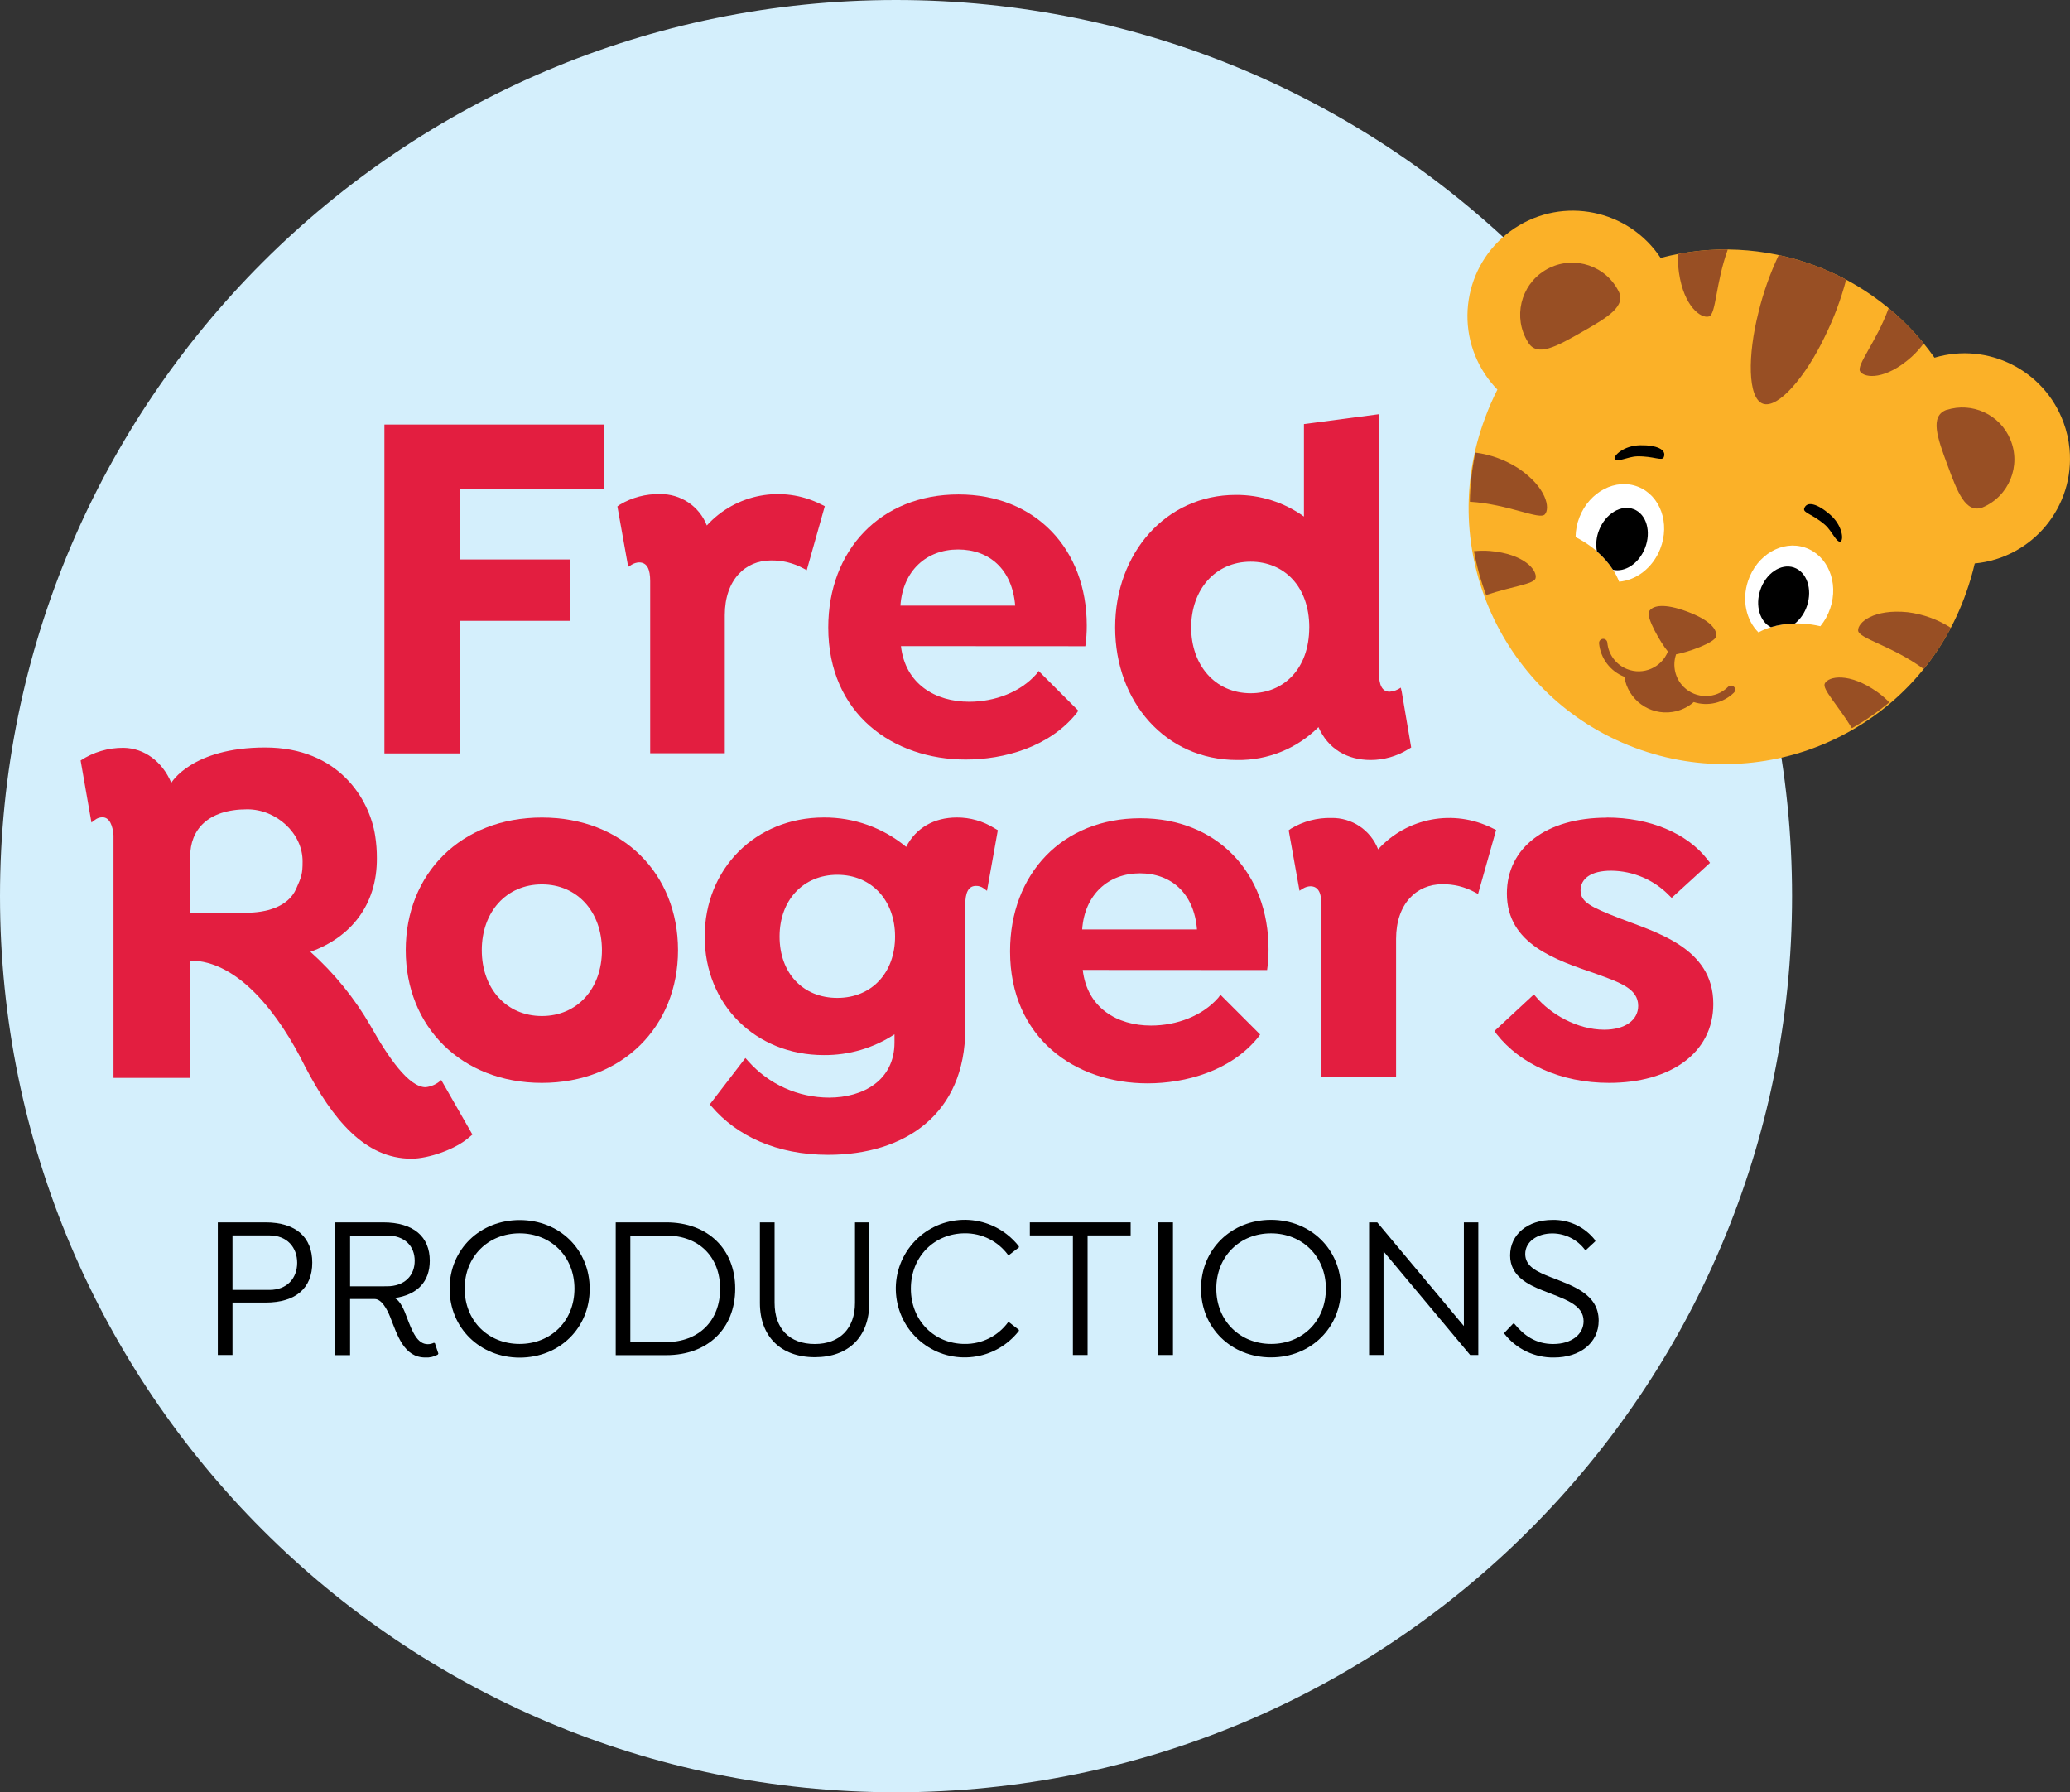
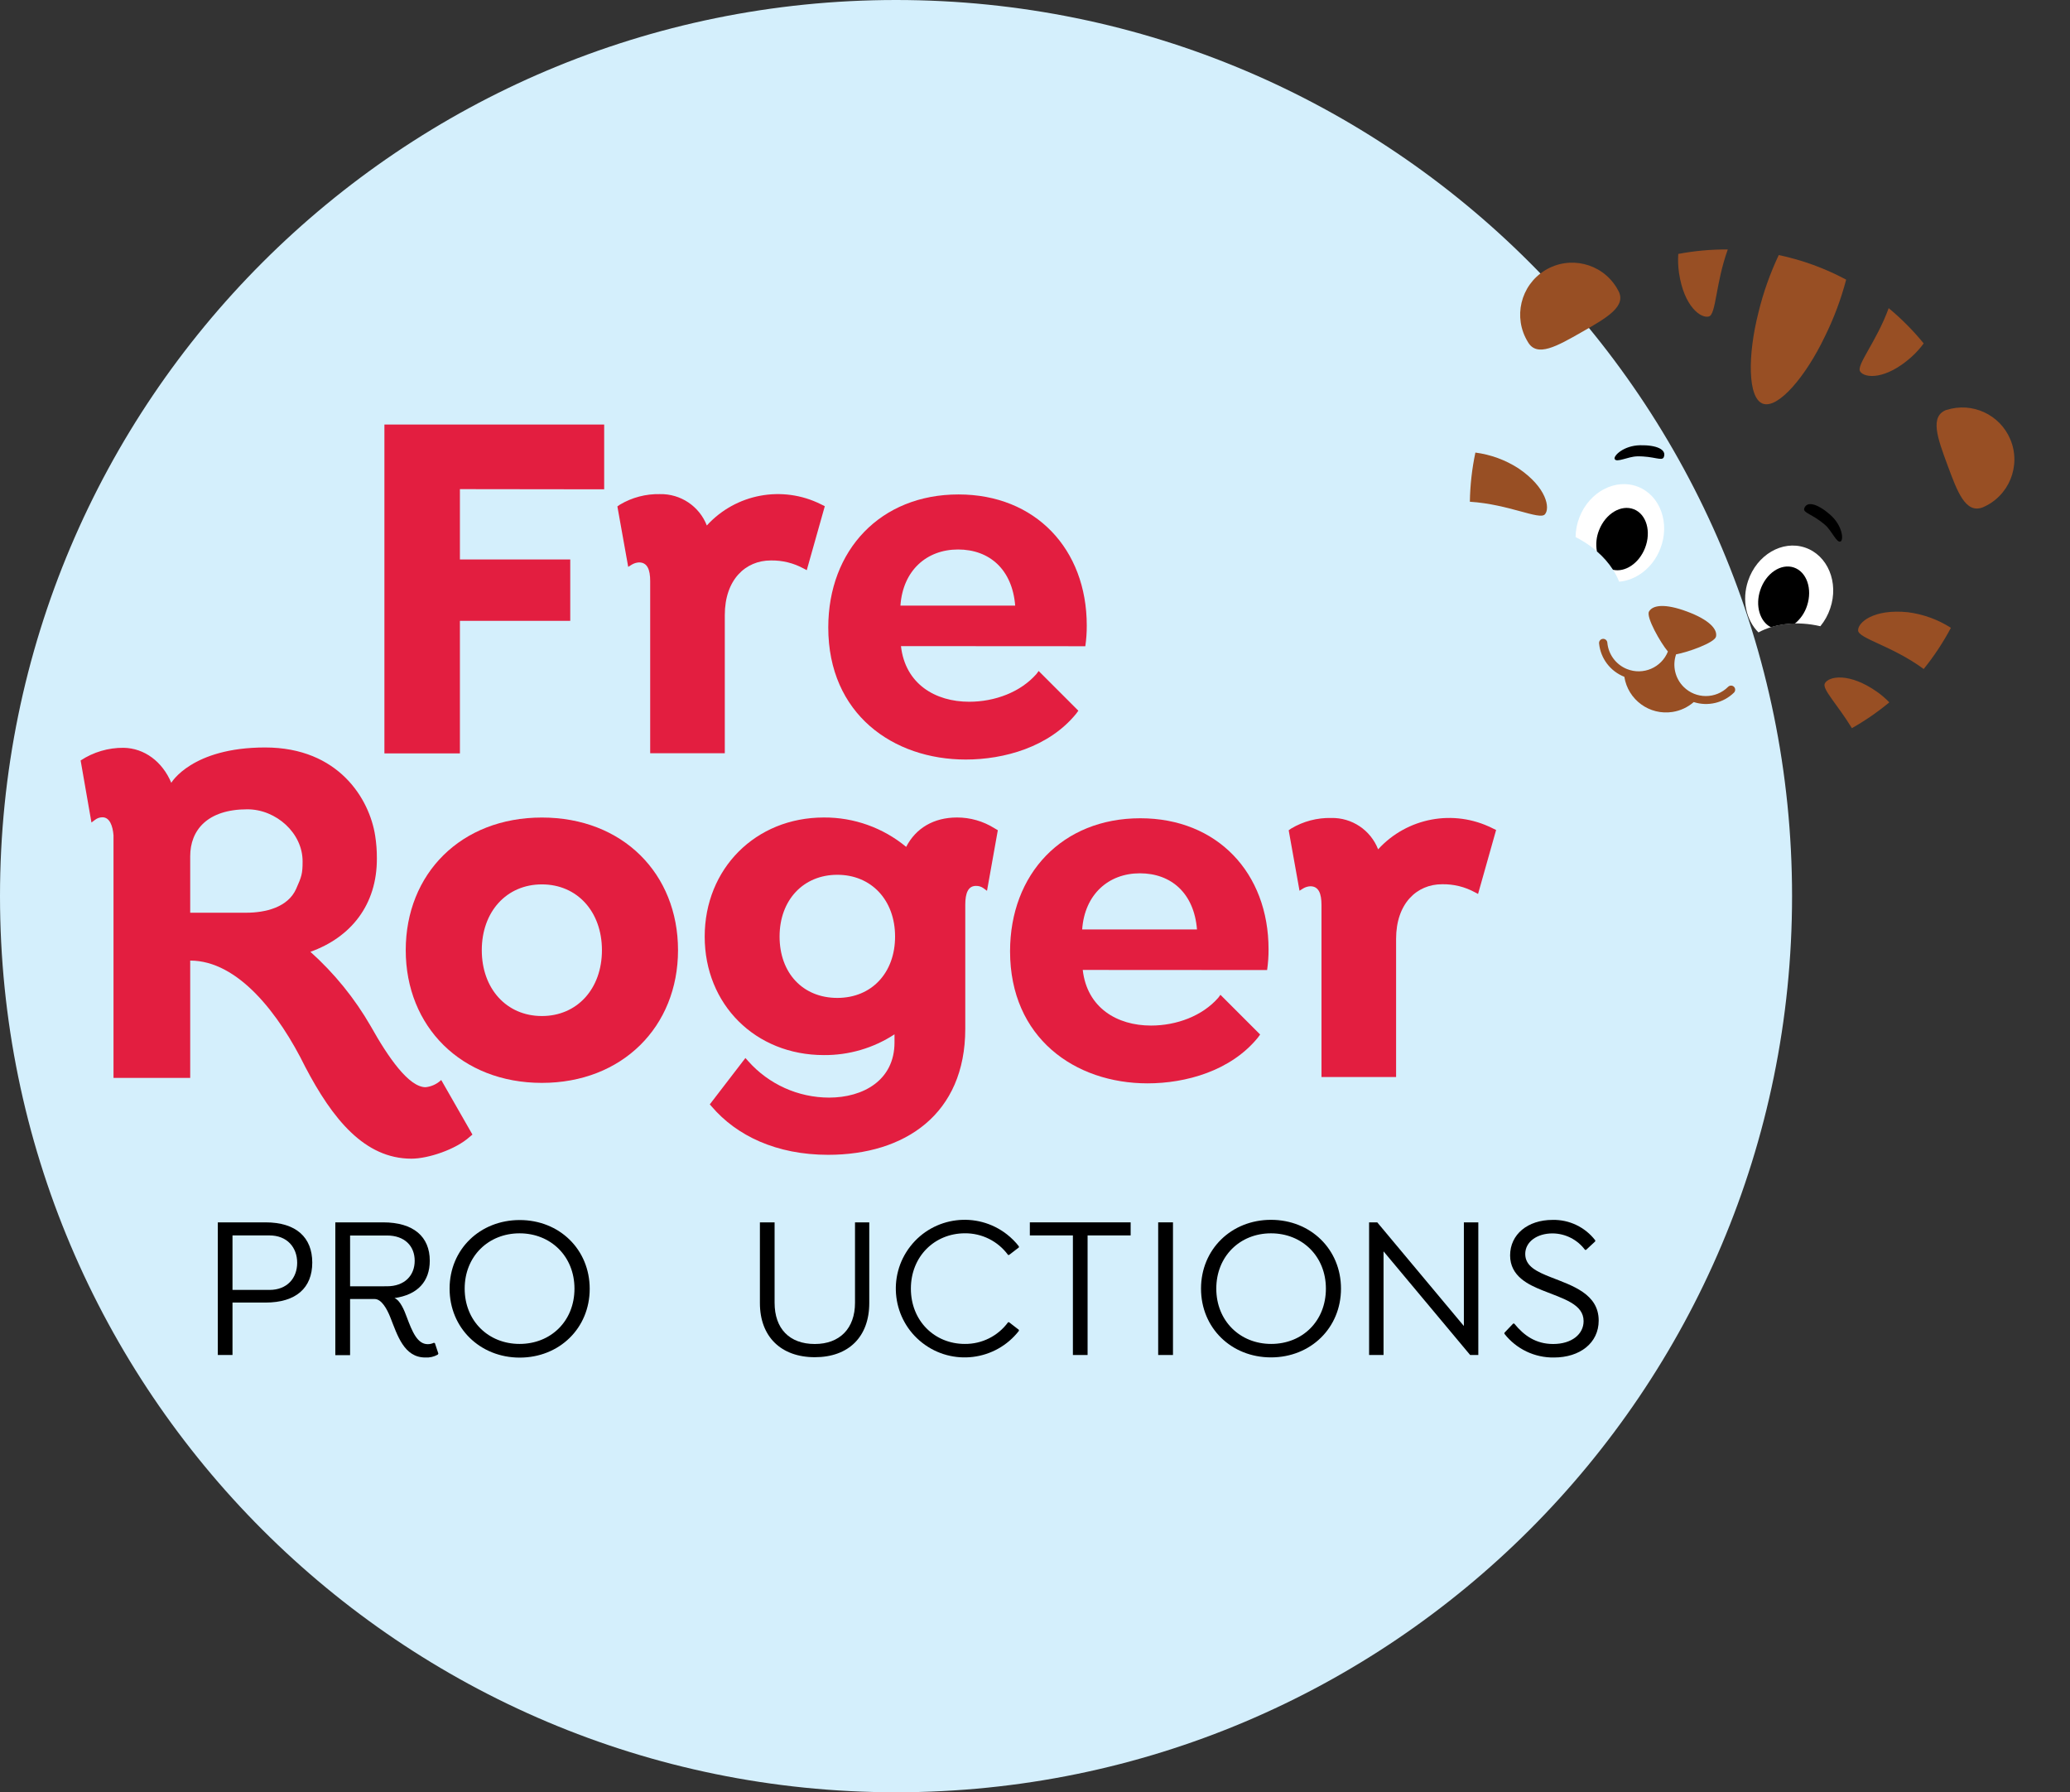
<svg xmlns="http://www.w3.org/2000/svg" version="1.1" id="Layer_1" x="0px" y="0px" width="1000px" height="865.731px" viewBox="-194 -36.866 1000 865.731" enable-background="new -194 -36.866 1000 865.731" xml:space="preserve">
  <rect x="-194" y="-36.866" width="1000" height="865.731" fill="#333333" stroke="none" />
  <title>Asset 1</title>
  <g>
    <path fill="#D4EFFC" d="M238.856-36.866c239.06,0,432.875,193.797,432.875,432.857S477.916,828.865,238.856,828.865   C-0.204,828.865-194,635.051-194,395.991S-0.204-36.866,238.856-36.866" />
    <path d="M-43.148,572.998c0,12.205-7.776,19.318-22.562,19.318h-15.971v25.333h-7.096v-64.074h23.067   C-50.924,553.575-43.148,560.88-43.148,572.998z M-50.436,573.103c0-7.393-4.83-13.217-13.408-13.217h-17.837v26.327h17.837   C-55.266,586.213-50.436,580.494-50.436,573.103z" />
    <path d="M17.772,616.97l-0.297,0.506c-1.832,1.024-3.919,1.504-6.015,1.378c-10.357,0-13.496-10.845-16.948-19.528   c-1.482-3.731-4.15-8.718-7.498-8.718h-11.891v27.112h-7.131v-64.145h23.067c14.786,0,22.562,6.973,22.562,18.533   c0,9.956-5.806,16.46-17.051,18.046c2.772,1.08,4.742,5.91,5.928,9.153c2.65,7.098,5.126,13.111,10.148,13.111   c1.027,0.002,2.04-0.231,2.964-0.68l0.488,0.191L17.772,616.97z M-7.073,584.453c8.578,0,13.408-5.23,13.408-12.327   c0-7.096-4.83-12.205-13.408-12.205h-17.802v24.55L-7.073,584.453z" />
    <path d="M23.195,585.586c0-18.987,14.698-33.128,33.877-33.128c19.179,0,33.808,14.211,33.808,33.233s-14.681,33.214-33.808,33.214   C37.945,618.905,23.195,604.644,23.195,585.586z M83.522,585.586c0-15.587-11.438-26.712-26.52-26.712   c-15.083,0-26.52,11.125-26.52,26.712c0,15.588,11.438,26.712,26.52,26.712C72.084,612.298,83.522,601.278,83.522,585.586z" />
-     <path d="M161.18,585.586c0,19.319-13.303,32.134-33.319,32.134h-24.41v-64.145h24.41   C147.877,553.575,161.18,566.407,161.18,585.586z M153.893,585.691c0-15.483-10.252-25.735-26.031-25.735h-17.35v51.453h17.35   c15.779-0.07,26.031-10.322,26.031-25.823V585.691z" />
    <path d="M180.202,553.575v38.845c0,12.415,7.097,19.913,19.424,19.913c12.031,0,19.423-7.498,19.423-19.913v-38.845h6.888v38.985   c0,16.267-9.957,26.153-26.311,26.153c-16.355,0-26.52-9.955-26.52-26.153v-38.985H180.202z" />
    <path d="M246.039,585.586c0,15.571,11.438,26.712,26.031,26.712c8.254,0.096,16.047-3.801,20.923-10.461h0.488l4.742,3.66v0.488   c-11.271,14.485-32.151,17.092-46.636,5.819c-14.485-11.271-17.09-32.15-5.818-46.636c11.271-14.485,32.151-17.09,46.636-5.819   c2.173,1.691,4.128,3.646,5.818,5.819v0.506l-4.742,3.645h-0.488c-4.88-6.657-12.669-10.552-20.923-10.461   C257.477,558.909,246.039,570.033,246.039,585.586z" />
    <path d="M331.404,559.886v57.764h-7.097v-57.764h-20.8v-6.311h48.698v6.311H331.404z" />
    <path d="M372.657,553.575v64.074h-7.148v-64.074H372.657z" />
    <path d="M386.205,585.586c0-19.022,14.68-33.231,33.806-33.231c19.128,0,33.809,14.209,33.809,33.231s-14.681,33.215-33.809,33.215   C400.885,618.801,386.205,604.644,386.205,585.586z M446.531,585.586c0-15.587-11.438-26.712-26.521-26.712   c-15.08,0-26.431,11.159-26.431,26.712c0,15.554,11.438,26.712,26.519,26.712C435.182,612.298,446.531,601.278,446.531,585.586z" />
    <path d="M520.162,553.575v64.074h-3.94l-41.845-50.074v50.074h-6.976v-64.074h3.941l41.846,50.074v-50.074H520.162z" />
    <path d="M532.768,607.397v-0.488l4.236-4.445h0.506c4.726,5.824,10.462,9.869,18.813,9.869c8.979,0,14.698-4.742,14.698-11.037   c0-8.194-9.571-10.759-19.911-14.89c-6.608-2.668-15.587-6.713-15.587-16.86c0-10.148,8.49-17.157,20.503-17.157   c8.056-0.183,15.715,3.482,20.628,9.868v0.488l-4.447,4.133h-0.488c-3.692-4.969-9.501-7.918-15.692-7.969   c-7.479,0-13.198,4.027-13.198,9.955c0,5.929,5.614,8.562,12.415,11.229c10.252,4.045,23.067,7.986,23.067,20.923   c0,10.828-9.066,17.837-21.587,17.837C547.385,619.001,538.517,614.76,532.768,607.397z" />
-     <path fill="#FBB128" d="M802.846,167.131c-9.267-25.223-36.543-38.896-62.298-31.227c-29.735-42.093-82.479-61.302-132.318-48.192   c-15.504-23.435-47.068-29.865-70.504-14.361c-23.435,15.502-29.863,47.068-14.361,70.502c1.769,2.672,3.783,5.172,6.021,7.464   c-2.252,4.435-4.236,8.999-5.945,13.669c-24.057,63.905,8.245,135.211,72.149,159.268c63.904,24.058,135.211-8.245,159.268-72.148   c0.319-0.849,0.63-1.701,0.931-2.556c1.677-4.663,3.079-9.419,4.201-14.245c27.926-2.642,48.423-27.421,45.782-55.347   C805.355,175.573,804.372,171.262,802.846,167.131z" />
    <path fill="#984F24" d="M587.689,103.352c4.395,7.654-5.369,13.233-17.434,20.121c-12.067,6.887-21.813,12.483-26.154,4.829   c-7.268-11.821-3.577-27.295,8.244-34.562c11.82-7.268,27.294-3.577,34.563,8.244C587.183,102.432,587.444,102.888,587.689,103.352   z" />
    <path fill="#984F24" d="M746.372,161.099c-8.281,3.051-4.395,13.6,0.418,26.624c4.813,13.025,8.718,23.573,16.966,20.521   c12.787-5.384,18.791-20.116,13.405-32.905c-5.054-12.003-18.441-18.156-30.842-14.171L746.372,161.099z" />
    <path fill="#FFFFFF" d="M588.195,244.11c8.282-0.697,16.233-6.661,19.843-15.832c4.864-12.327,0.086-25.753-10.688-30.007   c-10.776-4.254-23.452,2.302-28.298,14.629c-1.225,3.076-1.867,6.35-1.901,9.659C577.387,227.755,584.9,235.688,588.195,244.11z" />
    <path d="M585.232,238.356c5.84,1.343,12.519-3.051,15.448-10.461c3.137-7.951,0.732-16.372-5.389-18.778   c-6.12-2.406-13.634,2.075-16.772,10.043c-1.331,3.269-1.699,6.85-1.064,10.322C580.458,232.054,583.077,235.042,585.232,238.356z" />
    <path d="M586.033,184.828c0.803,1.971,6.417-1.15,10.794-1.255c8.107-0.191,12.1,2.493,12.937,0.384   c1.465-3.696-3.487-5.911-11.454-5.754C590.34,178.36,585.371,183.329,586.033,184.828z" />
    <path fill="#FFFFFF" d="M655.497,268.607c-5.893-5.841-8.143-15.518-5.021-24.881c4.203-12.571,16.513-19.79,27.479-16.111   c10.966,3.679,16.493,16.826,12.204,29.396c-1.049,3.137-2.662,6.056-4.76,8.614C674.293,263.028,663.465,264.283,655.497,268.607z   " />
    <path d="M661.479,266.096c-5.337-2.72-7.62-10.461-5.11-17.924c2.703-8.125,9.974-13.007,16.198-10.932   c6.225,2.075,9.102,10.357,6.398,18.482c-1.078,3.358-3.1,6.336-5.822,8.579C669.189,264.351,665.263,264.955,661.479,266.096z" />
    <path d="M695.216,224.669c-1.883,0.994-4.168-5.004-7.445-7.898c-6.103-5.353-10.88-5.859-10.165-8.021   c1.256-3.766,6.434-2.301,12.467,2.946C696.104,216.945,696.698,223.814,695.216,224.669z" />
-     <path fill="#984F24" d="M525.777,229.272c-2.568-0.194-5.146-0.159-7.708,0.104c1.325,7.214,3.286,14.297,5.858,21.167   c12.729-4.22,23.208-5.231,23.905-8.108C548.757,238.618,542.357,230.667,525.777,229.272z" />
    <path fill="#984F24" d="M539.498,189.327c-6.27-4.032-13.355-6.623-20.748-7.585c-1.653,7.812-2.547,15.765-2.668,23.748   c18.848,1.203,33.616,8.961,36.231,6.102C554.929,208.732,553.29,198.637,539.498,189.327z" />
    <path fill="#984F24" d="M712.879,297.376c2.093,1.494,4.048,3.174,5.84,5.021c-5.646,4.683-11.696,8.854-18.081,12.467   c-6.973-11.42-14.472-18.866-13.094-21.586C689.306,289.774,699.296,287.786,712.879,297.376z" />
    <path fill="#984F24" d="M727.68,258.86c7.399,0.943,14.499,3.516,20.784,7.532c-3.733,7.038-8.136,13.699-13.146,19.895   c-15.204-11.194-31.506-14.733-31.68-18.604C703.462,263.812,711.135,257.151,727.68,258.86z" />
    <path fill="#984F24" d="M704.631,142.582c2.162,3.278,12.293,4.132,24.723-6.975c2.212-1.984,4.21-4.192,5.964-6.59   c-5.068-6.216-10.733-11.922-16.913-17.035C712.443,128.32,702.626,139.53,704.631,142.582z" />
    <path fill="#984F24" d="M631.576,115.992c3.486-1.046,3.189-15.97,9.101-32.36c-8.025-0.054-16.035,0.67-23.921,2.162   c-0.198,3.003-0.087,6.017,0.332,8.997C619.492,111.338,627.809,117.126,631.576,115.992z" />
    <path d="M682.766,88.671h0.123h0.121H682.766z" />
    <path fill="#984F24" d="M655.479,114.127c-5.23,20.557-5.23,41.306,2.127,43.99c7.358,2.686,20.767-13.164,29.92-32.343   c4.37-8.815,7.835-18.051,10.34-27.565c-10.239-5.479-21.205-9.478-32.569-11.874C661.086,95.24,657.797,104.553,655.479,114.127z" />
    <path fill="#984F24" d="M643.677,294.882c-0.782-0.776-2.043-0.776-2.825,0c-5.926,5.948-15.553,5.966-21.502,0.039   c-4.128-4.113-5.541-10.223-3.641-15.731c5.65-0.977,18.656-5.597,19.283-8.561c0.768-3.487-3.139-8.056-13.947-12.083   c-10.811-4.027-16.669-3.155-18.431,0c-1.48,2.686,5.563,15.065,9.137,19.302c-3.119,7.796-11.968,11.586-19.764,8.467   c-5.308-2.124-8.975-7.046-9.493-12.738c-0.081-1.104-1.042-1.934-2.146-1.854c-1.104,0.081-1.934,1.042-1.853,2.146   c0.002,0.025,0.004,0.049,0.007,0.074c0.718,7.236,5.434,13.459,12.205,16.11c1.744,11.121,12.174,18.722,23.294,16.977   c3.793-0.595,7.341-2.249,10.235-4.771c6.832,2.207,14.327,0.44,19.458-4.586C644.44,296.89,644.435,295.655,643.677,294.882z" />
-     <path fill="#E31E40" d="M487.732,324.191l-1.535,0.924c-5.412,3.329-11.639,5.103-17.993,5.126   c-11.473,0-20.592-5.37-25.265-15.883c-10.41,10.384-24.58,16.114-39.282,15.883c-34.609,0-58.933-28.105-58.933-64.023   s24.55-64.024,58.235-64.024c11.822-0.102,23.37,3.562,32.972,10.461v-44.67l36.247-4.778v124.997c0,5.614,1.396,9.049,5.144,9.049   c1.94-0.154,3.801-0.829,5.389-1.953l0.453,1.953L487.732,324.191z M438.512,266.218c0-20.052-12.397-31.768-28.298-31.768   c-17.315,0-28.769,13.687-28.769,31.768c0,18.081,11.453,31.768,28.769,31.768c15.883,0,28.28-11.735,28.28-31.768H438.512z" />
    <path fill="#E31E40" d="M19.15,484.809c-2.06,1.959-4.707,3.185-7.533,3.486c-8.09,0-18.028-14.313-26.502-29.448   c-7.755-13.455-17.602-25.591-29.169-35.953c19.511-6.973,32.255-22.665,32.116-45.228c0.019-3.625-0.254-7.246-0.819-10.827   c-2.737-17.802-17.68-42.647-53.161-42.647c-35.482,0-45.333,17.069-45.333,17.069c-4.29-10.234-13.007-16.756-23.067-16.912   c-7.364-0.061-14.581,2.069-20.731,6.119l5.23,29.972l1.744-1.308c1.029-0.794,2.292-1.223,3.591-1.221   c3.487,0,4.97,4.22,5.318,8.718v117.185h37.05v-56.683c23.137,0,42.962,25.717,55.584,51.365   c13.165,25.142,28.63,44.32,51.296,44.32c8.09,0,21.463-4.463,28.159-10.564l1.308-1.082L19.15,484.809z M-75.107,404.012h-27.008   v-27.287c0-12.519,8.212-22.666,27.601-22.666c13.949,0,26.798,11.542,26.693,25.264c0,5.841-0.488,7.271-3.104,13.147   C-54.917,401.467-65.832,404.012-75.107,404.012z" />
    <path fill="#E31E40" d="M28.181,199.405v33.982h53.301v29.641H28.181v64.023H-8.294V168.212H97.872v31.279L28.181,199.405z" />
    <path fill="#E31E40" d="M204.455,207.651l-8.717,30.896l-1.482-0.785c-4.87-2.664-10.351-4.011-15.901-3.906   c-12.206,0-22.213,9.276-22.213,26.397v66.709h-36.04v-83.116c0-5.632-1.412-9.049-5.388-9.049   c-1.233,0.059-2.431,0.425-3.487,1.063l-1.744,1.099l-5.23-29.205l1.238-0.871c5.831-3.467,12.519-5.224,19.301-5.074   c9.988-0.211,19.043,5.842,22.667,15.152c14.009-15.363,36.518-19.55,55.114-10.252L204.455,207.651z" />
    <path fill="#E31E40" d="M241.245,275.232c2.092,18.325,16.599,26.868,32.97,26.868c12.397,0,24.794-4.638,32.5-13.425l1.047-1.43   l19.179,19.179l-1.064,1.465c-13.109,16.127-34.87,22.125-53.334,22.125c-35.081,0-66.413-21.986-66.413-63.779   c0-37.382,25.247-64.268,62.908-64.268c37.172,0,61.966,26.397,61.966,63.292c0.02,3.354-0.214,6.706-0.697,10.025L241.245,275.232   z M241,255.67h55.428c-1.396-17.436-12.397-27.112-27.601-27.112c-15.204,0-26.642,10.182-27.828,27.042V255.67z" />
    <path fill="#E31E40" d="M133.545,422.11c0,36.928-26.921,64.093-65.767,64.093c-38.847,0-65.768-27.165-65.768-64.093   c0-36.929,26.677-64.077,65.768-64.077C106.868,358.034,133.545,385.181,133.545,422.11 M96.791,422.11   c0-18.587-11.926-31.786-29.013-31.786c-17.087,0-29.031,13.199-29.031,31.786c0,18.585,11.944,31.802,29.031,31.802   C84.864,453.912,96.791,440.713,96.791,422.11" />
    <path fill="#E31E40" d="M288.042,364.154l-5.23,29.275l-1.621-1.203c-1.075-0.803-2.391-1.215-3.732-1.168   c-3.748,0-5.144,3.487-5.144,9.048v59.944c0,41.34-29.257,60.902-66.255,60.902c-25.038,0-44.234-9.293-56.16-23.224l-1.011-1.135   l17.209-22.403l1.359,1.516c9.912,11.182,24.132,17.592,39.074,17.61c16.39,0,31.593-8.316,31.593-26.642v-3.922   c-10.146,6.64-22.031,10.129-34.157,10.025c-33.005,0-57.537-24.411-57.537-57.225c0-32.814,24.584-57.538,57.537-57.538   c14.52-0.097,28.608,4.928,39.789,14.193c4.672-9.049,13.321-14.193,24.549-14.193c6.373-0.014,12.622,1.768,18.028,5.144   L288.042,364.154z M238.403,415.519c0-17.61-11.473-29.832-27.897-29.832s-27.897,12.206-27.897,29.832   c0,17.628,11.229,29.642,27.897,29.642C227.174,445.16,238.403,432.955,238.403,415.519" />
-     <path fill="#E31E40" d="M582.197,358.034c20.837,0,38.848,7.585,48.682,20.295l1.219,1.586l-18.533,16.93l-1.168-1.15   c-7.384-7.59-17.5-11.904-28.09-11.979c-9.832,0-14.749,3.906-14.749,9.555c0,5.648,5.231,8.055,18.255,13.199   c17.54,6.853,45.873,14.175,45.873,41.566c0,23.974-21.063,38.166-50.32,38.166c-23.624,0-43.064-9.293-54.293-23.485l-1.1-1.568   l19.04-17.663l0.994,1.133c6.975,8.316,19.911,15.901,33.005,15.901c10.061,0,16.39-4.655,16.39-11.509   c0-8.299-8.718-11.244-20.138-15.412c-19.894-6.835-43.293-14.419-43.293-38.881c0-22.248,19.181-36.615,48.209-36.615" />
    <path fill="#E31E40" d="M528.758,364.049l-8.718,30.896l-1.481-0.785c-4.871-2.664-10.352-4.01-15.901-3.905   c-12.206,0-22.214,9.276-22.214,26.398v66.708h-36.039v-83.082c0-5.631-1.412-9.048-5.387-9.048   c-1.233,0.059-2.432,0.424-3.488,1.063l-1.742,1.099l-5.231-29.205l1.237-0.872c5.832-3.466,12.52-5.224,19.302-5.073   c9.987-0.211,19.043,5.841,22.666,15.151c14.009-15.362,36.518-19.55,55.114-10.252L528.758,364.049z" />
    <path fill="#E31E40" d="M329.067,431.647c2.093,18.325,16.599,26.868,32.971,26.868c12.396,0,24.794-4.639,32.501-13.426   l1.045-1.43l19.181,19.179l-1.064,1.465c-13.111,16.128-34.871,22.126-53.336,22.126c-35.08,0-66.412-21.985-66.412-63.78   c0-37.381,25.248-64.267,62.908-64.267c37.173,0,61.965,26.397,61.965,63.292c0.021,3.354-0.214,6.705-0.697,10.024   L329.067,431.647z M328.823,412.085h55.429c-1.395-17.437-12.397-27.113-27.601-27.113c-15.204,0-26.677,10.252-27.863,27.113   H328.823z" />
  </g>
</svg>